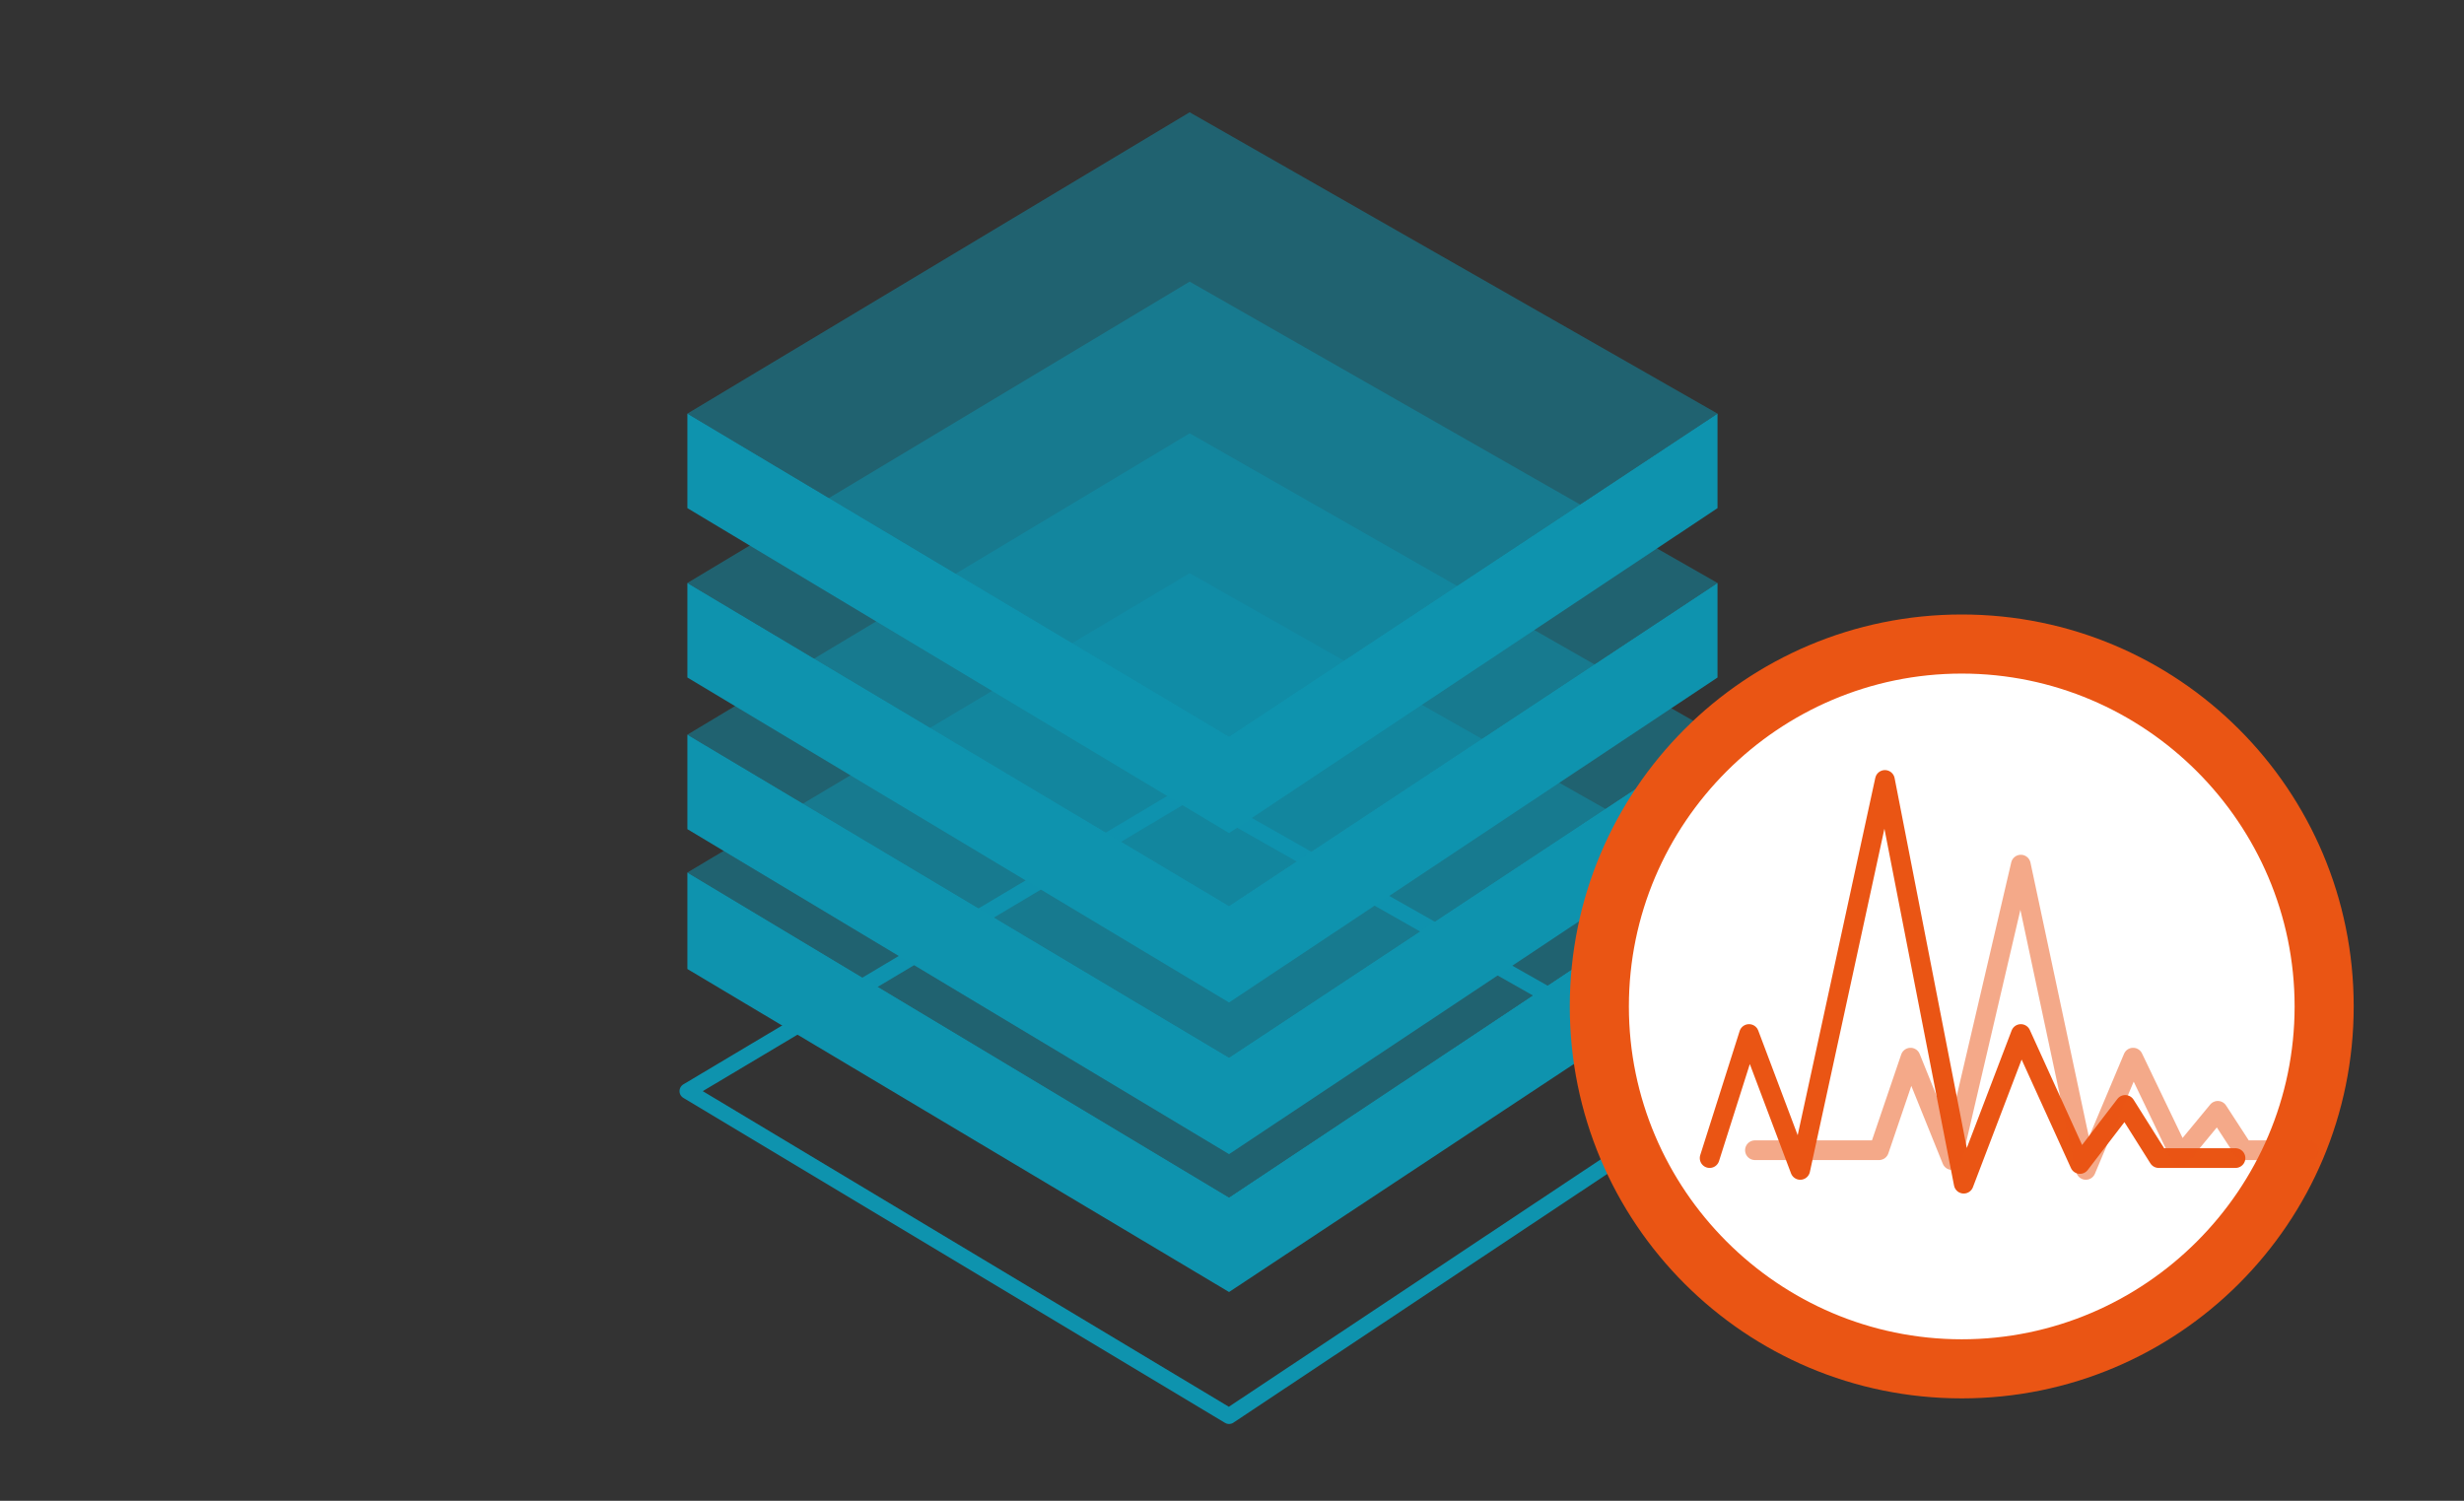
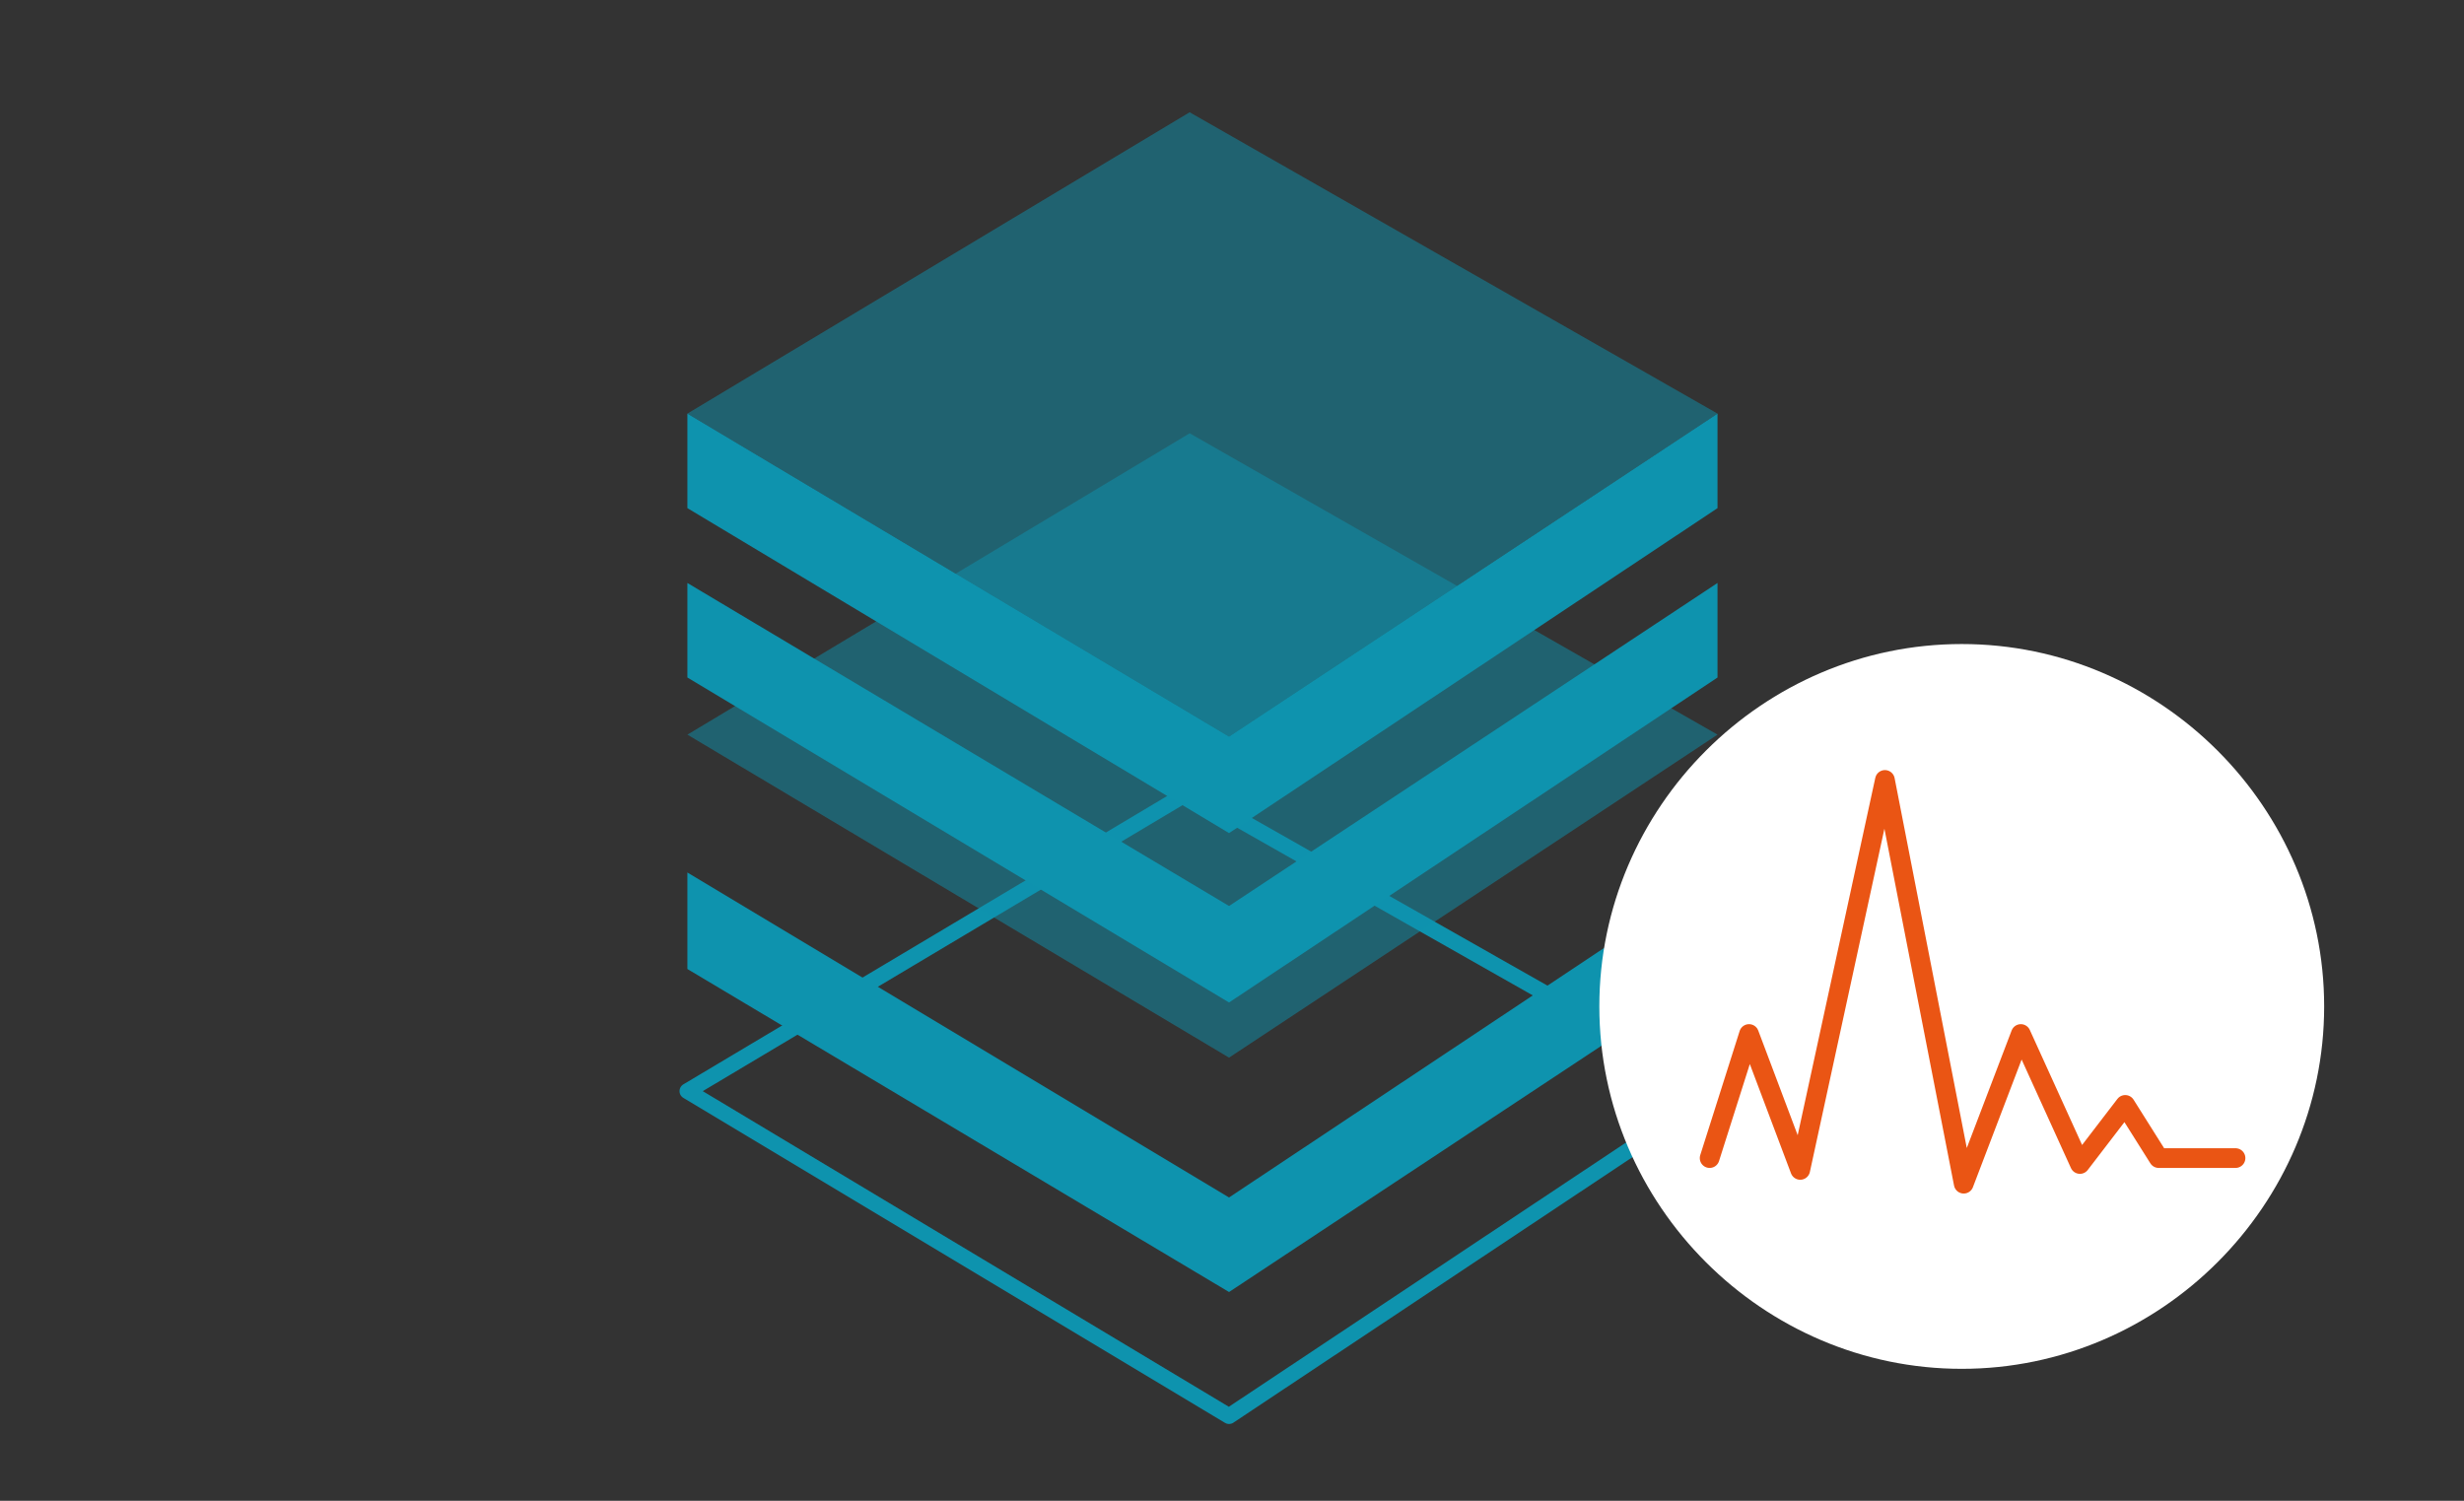
<svg xmlns="http://www.w3.org/2000/svg" id="_圖層_1" data-name="圖層_1" version="1.1" viewBox="0 0 125.1 76.2">
  <rect x="0" y="0" width="125.1" height="76.2" fill="#333333" stroke="none" />
  <defs>
    <style>
      .st0 {
        opacity: .5;
      }

      .st0, .st1 {
        stroke: #ea5514;
      }

      .st0, .st1, .st2 {
        fill: none;
        stroke-linecap: round;
        stroke-linejoin: round;
      }

      .st3 {
        opacity: .5;
      }

      .st3, .st4 {
        fill: #0e93ae;
      }

      .st2 {
        stroke: #0e93ae;
        stroke-width: .8px;
      }

      .st5 {
        fill: #fff;
      }

      .st6 {
        fill: #ea5514;
      }
    </style>
  </defs>
  <polygon class="st2" points="62.4 71.9 34.9 55.4 60.4 40.2 87.2 55.4 62.4 71.9" />
  <polygon class="st4" points="87.2 49.2 62.4 65.6 34.9 49.2 34.9 44.3 62.4 60.8 87.2 44.3 87.2 49.2" />
-   <polygon class="st3" points="62.4 60.8 34.9 44.3 60.4 29.1 87.2 44.3 62.4 60.8" />
-   <polygon class="st4" points="87.2 42.1 62.4 58.6 34.9 42.1 34.9 37.3 62.4 53.7 87.2 37.3 87.2 42.1" />
  <polygon class="st3" points="62.4 53.7 34.9 37.3 60.4 22 87.2 37.3 62.4 53.7" />
  <polygon class="st4" points="87.2 34.4 62.4 50.9 34.9 34.4 34.9 29.6 62.4 46 87.2 29.6 87.2 34.4" />
-   <polygon class="st3" points="62.4 46 34.9 29.6 60.4 14.3 87.2 29.6 62.4 46" />
  <polygon class="st4" points="87.2 25.8 62.4 42.3 34.9 25.8 34.9 21 62.4 37.4 87.2 21 87.2 25.8" />
  <polygon class="st3" points="62.4 37.4 34.9 21 60.4 5.7 87.2 21 62.4 37.4" />
  <g>
    <path class="st5" d="M99.6,69.5c-10.1,0-18.4-8.3-18.4-18.4s8.3-18.4,18.4-18.4,18.4,8.3,18.4,18.4-8.3,18.4-18.4,18.4Z" />
-     <path class="st6" d="M99.6,34.2c9.3,0,16.9,7.6,16.9,16.9s-7.6,16.9-16.9,16.9-16.9-7.6-16.9-16.9,7.6-16.9,16.9-16.9M99.6,31.2c-11,0-19.9,8.9-19.9,19.9s8.9,19.9,19.9,19.9,19.9-8.9,19.9-19.9-8.9-19.9-19.9-19.9h0Z" />
  </g>
  <polyline class="st1" points="86.8 58.8 88.8 52.5 91.4 59.4 95.7 39.6 99.7 60.1 102.6 52.5 105.6 59.1 107.9 56.1 109.6 58.8 113.5 58.8" />
-   <polyline class="st0" points="117.2 58.4 113.9 58.4 112.6 56.4 110.7 58.7 108.3 53.7 105.9 59.4 102.6 43.9 99.1 58.9 97 53.7 95.4 58.4 89.1 58.4" />
</svg>